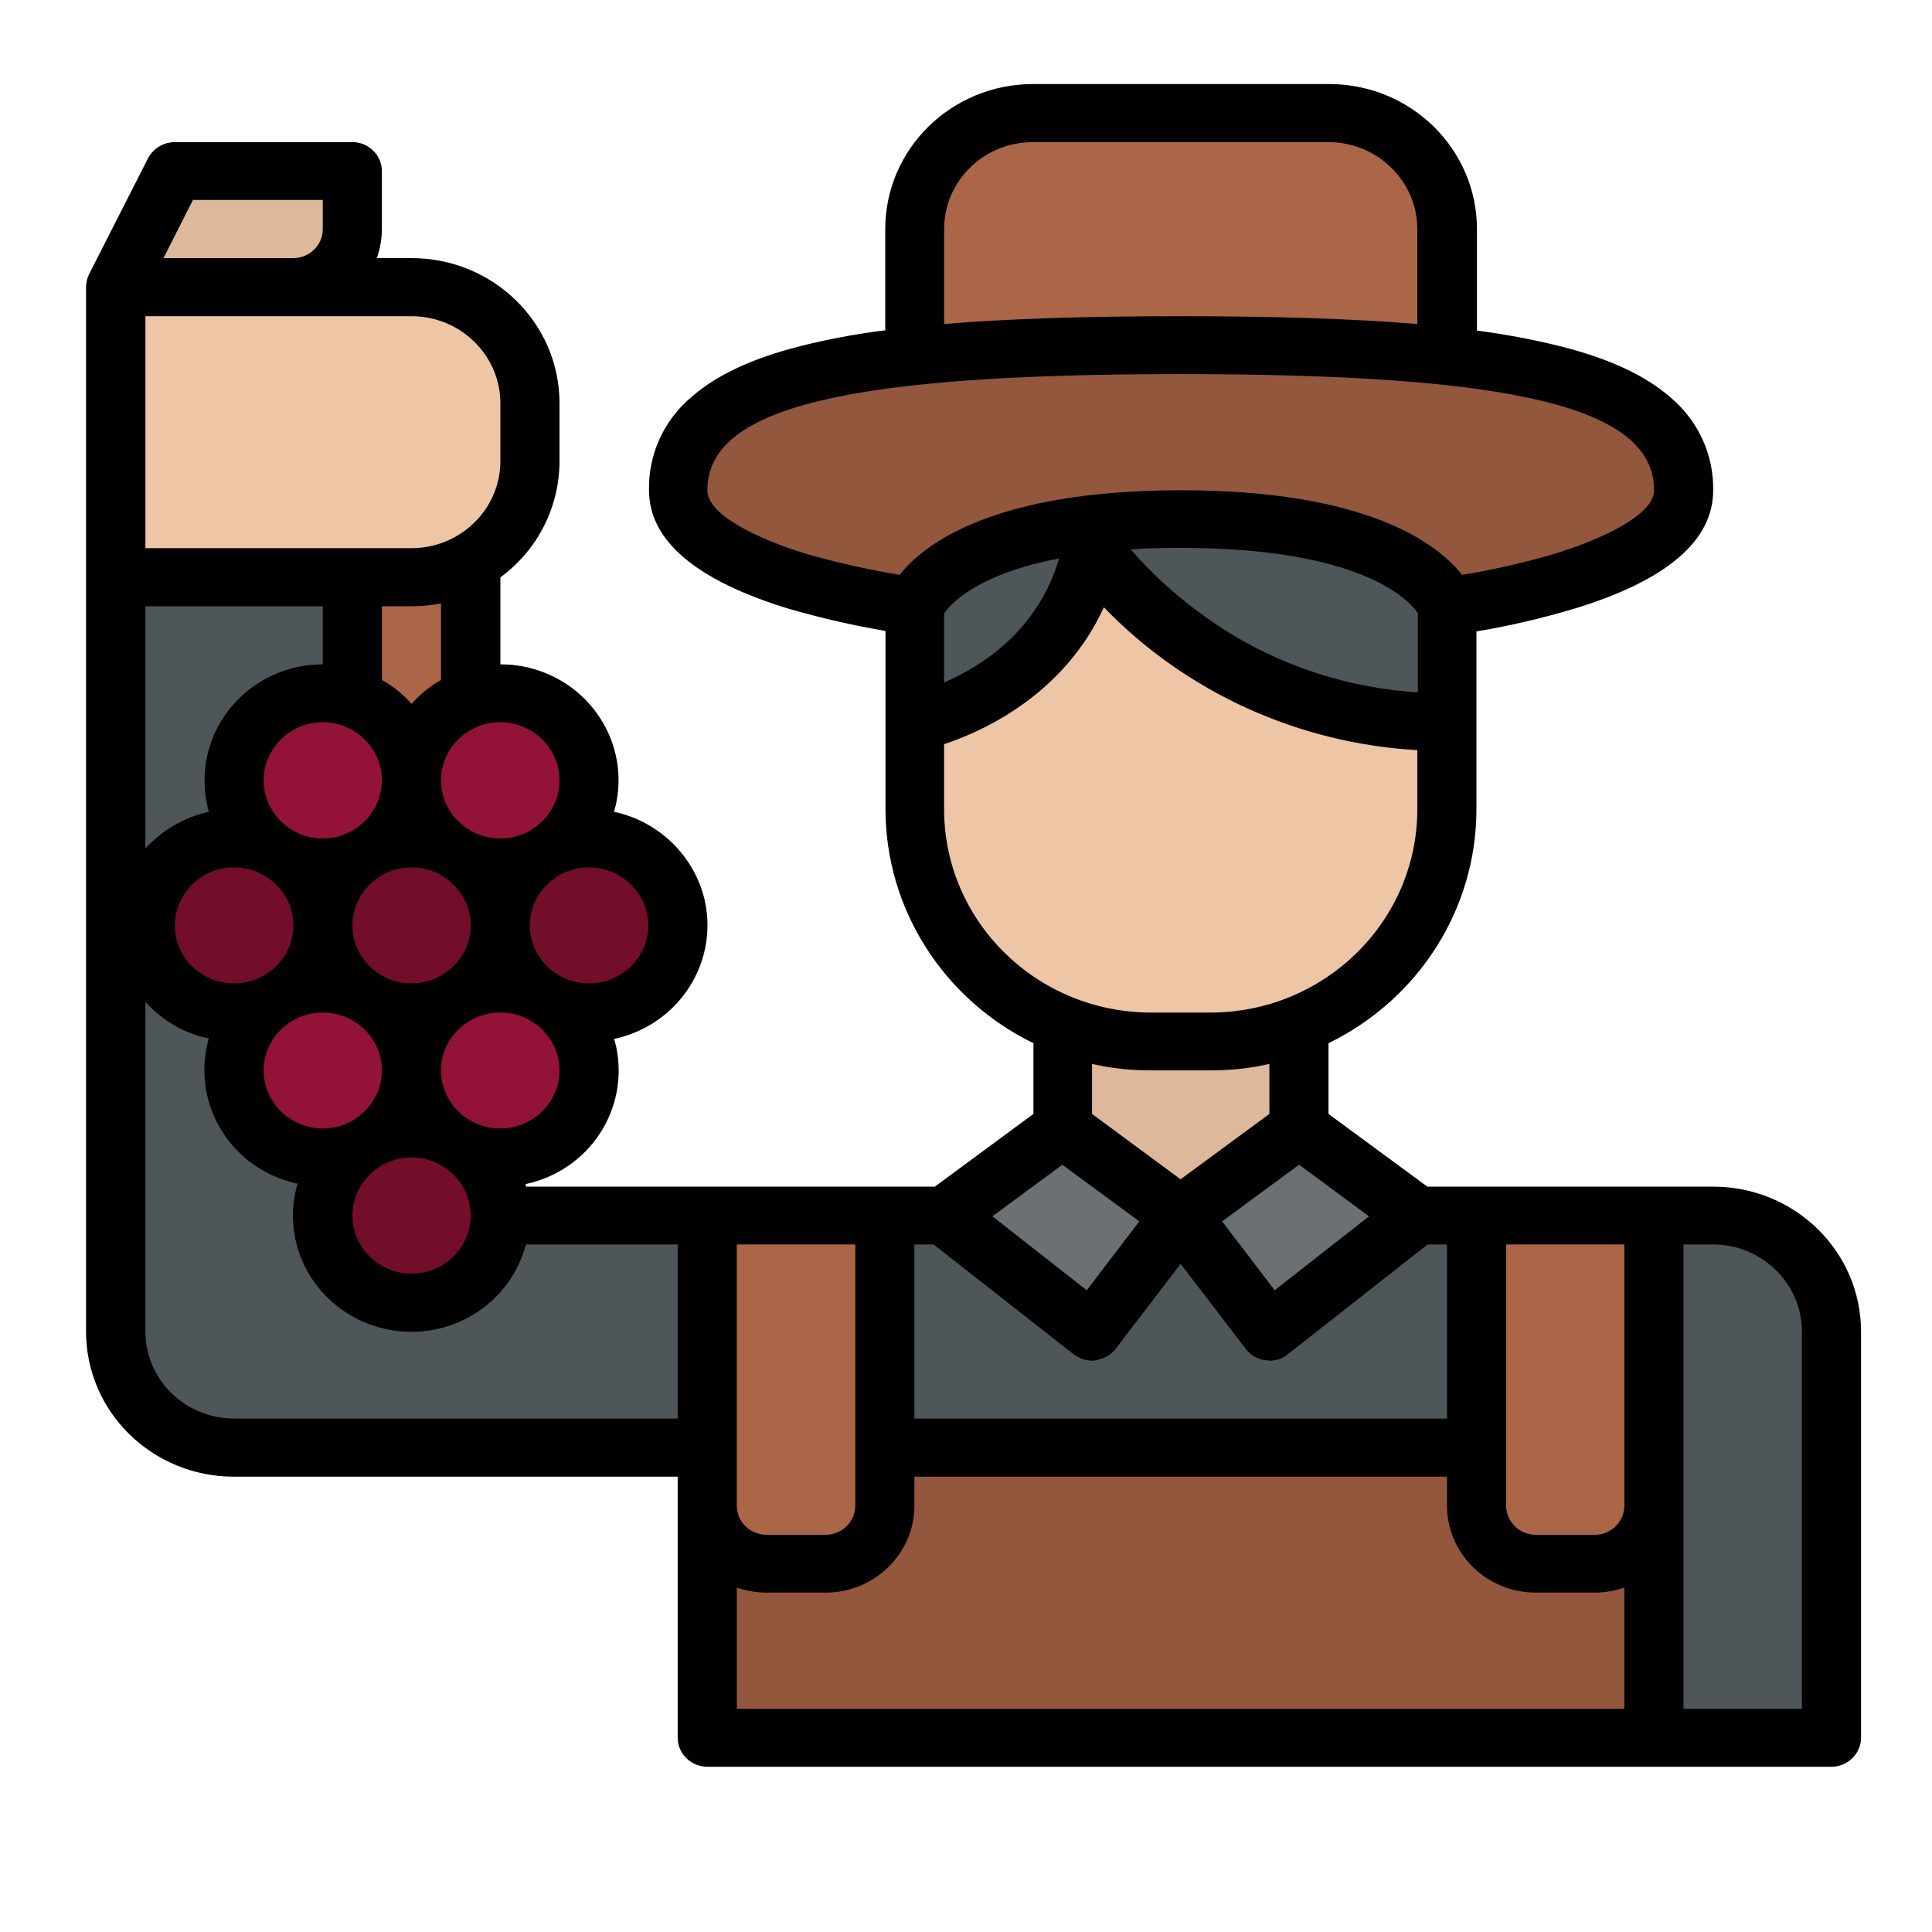
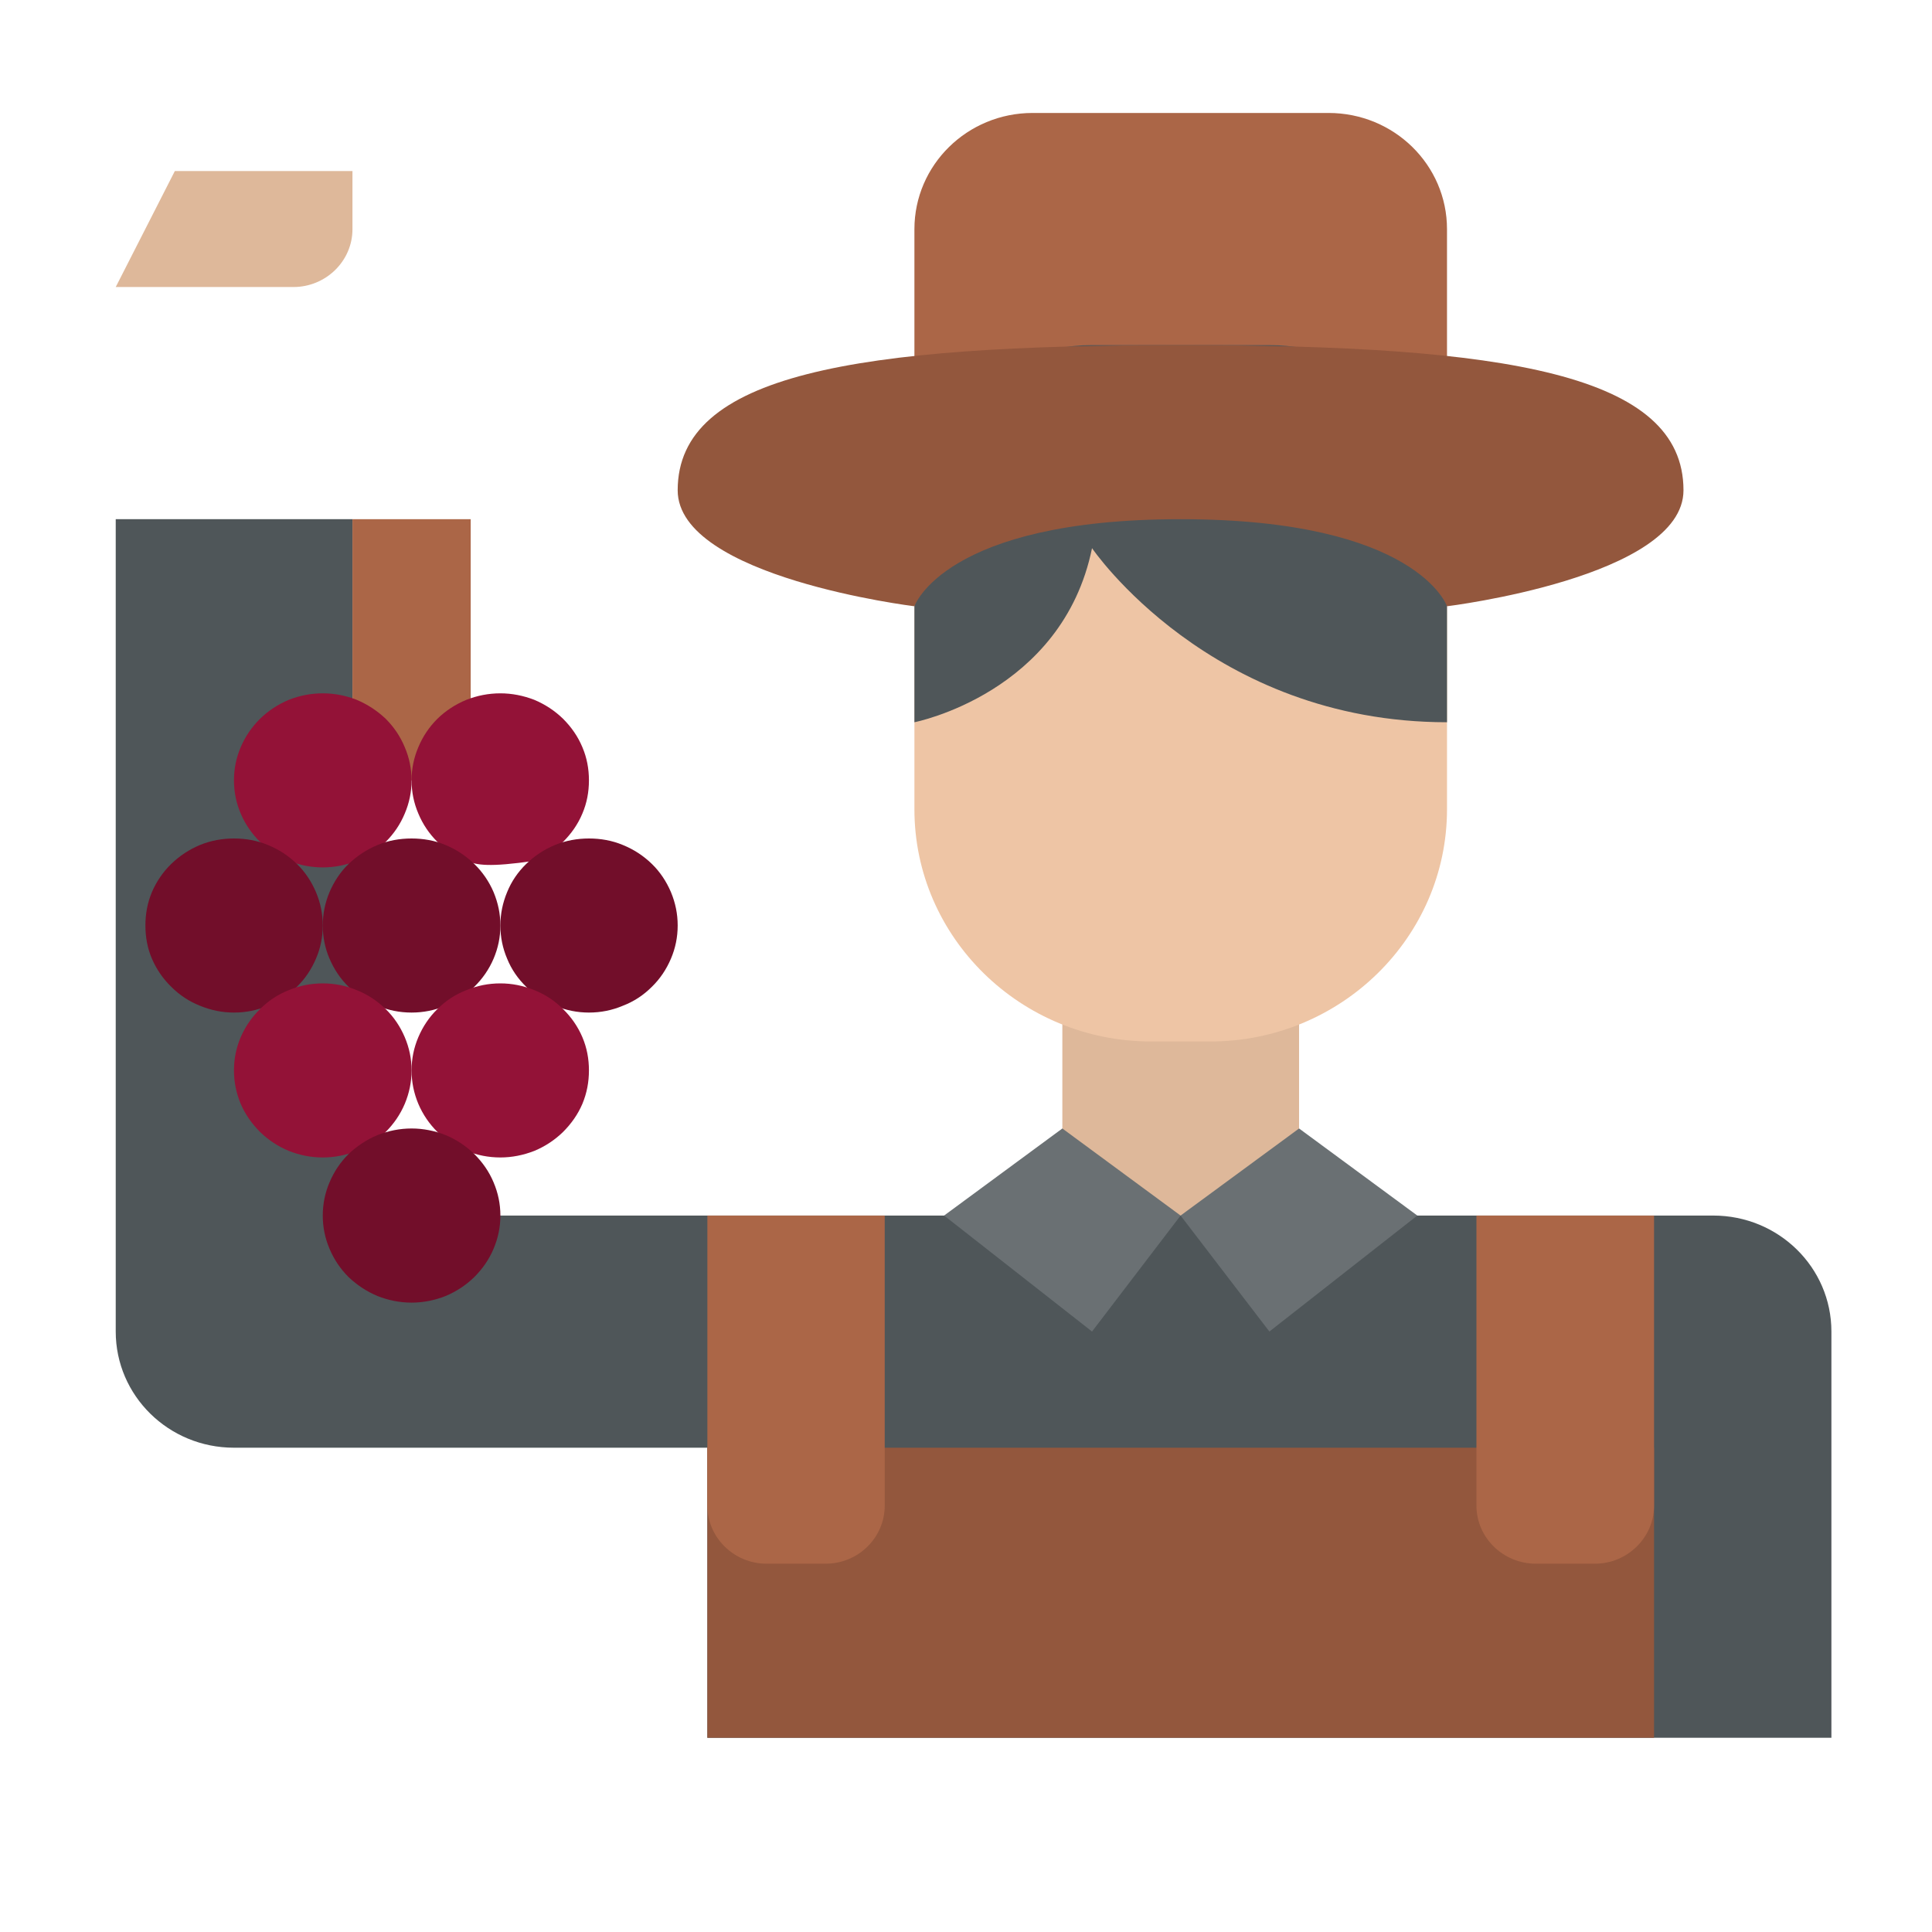
<svg xmlns="http://www.w3.org/2000/svg" width="40" zoomAndPan="magnify" viewBox="0 0 30 30" height="40" preserveAspectRatio="xMidYMid meet" version="1.0">
  <defs>
    <clipPath id="ec70844585">
      <path d="M 1.328 8 L 28.91 8 L 28.91 27 L 1.328 27 Z M 1.328 8 " clip-rule="nonzero" />
    </clipPath>
    <clipPath id="b6a46a3314">
      <path d="M 14 1.305 L 23 1.305 L 23 8 L 14 8 Z M 14 1.305 " clip-rule="nonzero" />
    </clipPath>
    <clipPath id="c1dcac6d5b">
-       <path d="M 1.328 4 L 9 4 L 9 9 L 1.328 9 Z M 1.328 4 " clip-rule="nonzero" />
-     </clipPath>
+       </clipPath>
    <clipPath id="dbf45e9c51">
      <path d="M 1.328 2 L 6 2 L 6 5 L 1.328 5 Z M 1.328 2 " clip-rule="nonzero" />
    </clipPath>
    <clipPath id="98126ea659">
      <path d="M 1.328 1.305 L 28.91 1.305 L 28.91 27.434 L 1.328 27.434 Z M 1.328 1.305 " clip-rule="nonzero" />
    </clipPath>
  </defs>
  <g clip-path="url(#ec70844585)">
    <path fill="#4f5659" d="M 26.602 18.875 L 5.473 18.875 L 5.473 8.062 L 1.797 8.062 L 1.797 20.676 C 1.797 21.672 2.617 22.48 3.633 22.48 L 10.984 22.48 L 10.984 26.984 L 28.438 26.984 L 28.438 20.676 C 28.438 19.68 27.617 18.875 26.602 18.875 Z M 26.602 18.875 " fill-opacity="1" fill-rule="nonzero" />
  </g>
  <path fill="#ab6647" d="M 5.473 8.062 L 7.309 8.062 L 7.309 12.117 L 5.473 12.117 Z M 5.473 8.062 " fill-opacity="1" fill-rule="nonzero" />
  <path fill="#deb89a" d="M 16.496 15.27 L 20.172 15.27 L 20.172 18.875 L 16.496 18.875 Z M 16.496 15.27 " fill-opacity="1" fill-rule="nonzero" />
  <g clip-path="url(#b6a46a3314)">
    <path fill="#ab6647" d="M 16.035 1.754 L 20.629 1.754 C 21.648 1.754 22.469 2.562 22.469 3.559 L 22.469 7.16 L 14.199 7.16 L 14.199 3.559 C 14.199 2.562 15.02 1.754 16.035 1.754 Z M 16.035 1.754 " fill-opacity="1" fill-rule="nonzero" />
  </g>
  <path fill="#eec5a5" d="M 14.199 8.062 L 22.469 8.062 L 22.469 12.566 C 22.469 14.555 20.82 16.172 18.793 16.172 L 17.875 16.172 C 15.848 16.172 14.199 14.555 14.199 12.566 Z M 14.199 8.062 " fill-opacity="1" fill-rule="nonzero" />
  <path fill="#4f5659" d="M 16.957 8.512 C 16.957 8.512 18.793 11.215 22.469 11.215 L 22.469 8.062 C 22.469 6.57 21.234 5.359 19.711 5.359 L 16.957 5.359 C 15.434 5.359 14.199 6.57 14.199 8.062 L 14.199 11.215 C 14.199 11.215 16.496 10.766 16.957 8.512 Z M 16.957 8.512 " fill-opacity="1" fill-rule="nonzero" />
  <path fill="#93573d" d="M 26.141 7.613 C 26.141 8.965 22.469 9.414 22.469 9.414 C 22.469 9.414 22.008 8.062 18.332 8.062 C 14.66 8.062 14.199 9.414 14.199 9.414 C 14.199 9.414 10.523 8.965 10.523 7.613 C 10.523 5.809 13.281 5.359 18.332 5.359 C 23.387 5.359 26.141 5.809 26.141 7.613 Z M 26.141 7.613 " fill-opacity="1" fill-rule="nonzero" />
  <path fill="#6a7073" d="M 16.496 17.523 L 18.332 18.875 L 16.957 20.676 L 14.66 18.875 Z M 16.496 17.523 " fill-opacity="1" fill-rule="nonzero" />
  <path fill="#93573d" d="M 10.984 22.48 L 25.684 22.48 L 25.684 26.984 L 10.984 26.984 Z M 10.984 22.48 " fill-opacity="1" fill-rule="nonzero" />
  <path fill="#ab6647" d="M 10.984 18.875 L 13.738 18.875 L 13.738 23.379 C 13.738 23.875 13.328 24.281 12.82 24.281 L 11.902 24.281 C 11.398 24.281 10.984 23.875 10.984 23.379 Z M 10.984 18.875 " fill-opacity="1" fill-rule="nonzero" />
  <path fill="#6a7073" d="M 20.172 17.523 L 18.332 18.875 L 19.711 20.676 L 22.008 18.875 Z M 20.172 17.523 " fill-opacity="1" fill-rule="nonzero" />
  <path fill="#ab6647" d="M 24.766 24.281 L 23.848 24.281 C 23.34 24.281 22.926 23.875 22.926 23.379 L 22.926 18.875 L 25.684 18.875 L 25.684 23.379 C 25.684 23.875 25.27 24.281 24.766 24.281 Z M 24.766 24.281 " fill-opacity="1" fill-rule="nonzero" />
  <g clip-path="url(#c1dcac6d5b)">
    <path fill="#eec5a5" d="M 1.797 4.457 L 6.391 4.457 C 7.406 4.457 8.227 5.266 8.227 6.262 L 8.227 7.16 C 8.227 8.16 7.406 8.965 6.391 8.965 L 1.797 8.965 Z M 1.797 4.457 " fill-opacity="1" fill-rule="nonzero" />
  </g>
  <g clip-path="url(#dbf45e9c51)">
    <path fill="#deb89a" d="M 4.555 4.457 L 1.797 4.457 L 2.715 2.656 L 5.473 2.656 L 5.473 3.559 C 5.473 4.055 5.059 4.457 4.555 4.457 Z M 4.555 4.457 " fill-opacity="1" fill-rule="nonzero" />
  </g>
  <path fill="#931237" d="M 6.391 12.117 C 6.391 12.297 6.355 12.469 6.285 12.633 C 6.215 12.801 6.117 12.945 5.988 13.074 C 5.855 13.199 5.707 13.297 5.539 13.367 C 5.371 13.434 5.195 13.469 5.012 13.469 C 4.828 13.469 4.652 13.434 4.484 13.367 C 4.316 13.297 4.168 13.199 4.039 13.074 C 3.91 12.945 3.809 12.801 3.738 12.633 C 3.668 12.469 3.633 12.297 3.633 12.117 C 3.633 11.938 3.668 11.766 3.738 11.602 C 3.809 11.434 3.91 11.289 4.039 11.16 C 4.168 11.035 4.316 10.938 4.484 10.867 C 4.652 10.801 4.828 10.766 5.012 10.766 C 5.195 10.766 5.371 10.801 5.539 10.867 C 5.707 10.938 5.855 11.035 5.988 11.16 C 6.117 11.289 6.215 11.434 6.285 11.602 C 6.355 11.766 6.391 11.938 6.391 12.117 Z M 6.391 12.117 " fill-opacity="1" fill-rule="nonzero" />
-   <path fill="#931237" d="M 9.145 12.117 C 9.145 12.297 9.113 12.469 9.043 12.633 C 8.973 12.801 8.871 12.945 8.742 13.074 C 8.613 13.199 8.465 13.297 8.297 13.367 C 8.125 13.434 7.949 13.469 7.77 13.469 C 7.586 13.469 7.41 13.434 7.242 13.367 C 7.07 13.297 6.922 13.199 6.793 13.074 C 6.664 12.945 6.566 12.801 6.496 12.633 C 6.426 12.469 6.391 12.297 6.391 12.117 C 6.391 11.938 6.426 11.766 6.496 11.602 C 6.566 11.434 6.664 11.289 6.793 11.16 C 6.922 11.035 7.07 10.938 7.242 10.867 C 7.41 10.801 7.586 10.766 7.77 10.766 C 7.949 10.766 8.125 10.801 8.297 10.867 C 8.465 10.938 8.613 11.035 8.742 11.16 C 8.871 11.289 8.973 11.434 9.043 11.602 C 9.113 11.766 9.145 11.938 9.145 12.117 Z M 9.145 12.117 " fill-opacity="1" fill-rule="nonzero" />
+   <path fill="#931237" d="M 9.145 12.117 C 9.145 12.297 9.113 12.469 9.043 12.633 C 8.973 12.801 8.871 12.945 8.742 13.074 C 8.613 13.199 8.465 13.297 8.297 13.367 C 7.586 13.469 7.41 13.434 7.242 13.367 C 7.07 13.297 6.922 13.199 6.793 13.074 C 6.664 12.945 6.566 12.801 6.496 12.633 C 6.426 12.469 6.391 12.297 6.391 12.117 C 6.391 11.938 6.426 11.766 6.496 11.602 C 6.566 11.434 6.664 11.289 6.793 11.16 C 6.922 11.035 7.07 10.938 7.242 10.867 C 7.41 10.801 7.586 10.766 7.77 10.766 C 7.949 10.766 8.125 10.801 8.297 10.867 C 8.465 10.938 8.613 11.035 8.742 11.16 C 8.871 11.289 8.973 11.434 9.043 11.602 C 9.113 11.766 9.145 11.938 9.145 12.117 Z M 9.145 12.117 " fill-opacity="1" fill-rule="nonzero" />
  <path fill="#720e2a" d="M 7.77 14.371 C 7.77 14.551 7.734 14.723 7.664 14.887 C 7.594 15.051 7.492 15.199 7.363 15.324 C 7.234 15.453 7.086 15.551 6.918 15.617 C 6.75 15.688 6.574 15.723 6.391 15.723 C 6.207 15.723 6.031 15.688 5.863 15.617 C 5.695 15.551 5.547 15.453 5.414 15.324 C 5.285 15.199 5.188 15.051 5.117 14.887 C 5.047 14.723 5.012 14.551 5.012 14.371 C 5.012 14.191 5.047 14.02 5.117 13.852 C 5.188 13.688 5.285 13.539 5.414 13.414 C 5.547 13.289 5.695 13.191 5.863 13.121 C 6.031 13.051 6.207 13.02 6.391 13.02 C 6.574 13.02 6.75 13.051 6.918 13.121 C 7.086 13.191 7.234 13.289 7.363 13.414 C 7.492 13.539 7.594 13.688 7.664 13.852 C 7.734 14.02 7.77 14.191 7.77 14.371 Z M 7.77 14.371 " fill-opacity="1" fill-rule="nonzero" />
  <path fill="#720e2a" d="M 10.523 14.371 C 10.523 14.551 10.488 14.723 10.418 14.887 C 10.348 15.051 10.25 15.199 10.121 15.324 C 9.992 15.453 9.844 15.551 9.672 15.617 C 9.504 15.688 9.328 15.723 9.145 15.723 C 8.965 15.723 8.789 15.688 8.617 15.617 C 8.449 15.551 8.301 15.453 8.172 15.324 C 8.043 15.199 7.941 15.051 7.875 14.887 C 7.805 14.723 7.77 14.551 7.77 14.371 C 7.77 14.191 7.805 14.02 7.875 13.852 C 7.941 13.688 8.043 13.539 8.172 13.414 C 8.301 13.289 8.449 13.191 8.617 13.121 C 8.789 13.051 8.965 13.02 9.145 13.02 C 9.328 13.02 9.504 13.051 9.672 13.121 C 9.844 13.191 9.992 13.289 10.121 13.414 C 10.25 13.539 10.348 13.688 10.418 13.852 C 10.488 14.02 10.523 14.191 10.523 14.371 Z M 10.523 14.371 " fill-opacity="1" fill-rule="nonzero" />
  <path fill="#720e2a" d="M 5.012 14.371 C 5.012 14.551 4.977 14.723 4.906 14.887 C 4.836 15.051 4.738 15.199 4.609 15.324 C 4.48 15.453 4.332 15.551 4.16 15.617 C 3.992 15.688 3.816 15.723 3.633 15.723 C 3.453 15.723 3.277 15.688 3.105 15.617 C 2.938 15.551 2.789 15.453 2.66 15.324 C 2.531 15.199 2.43 15.051 2.359 14.887 C 2.289 14.723 2.258 14.551 2.258 14.371 C 2.258 14.191 2.289 14.02 2.359 13.852 C 2.43 13.688 2.531 13.539 2.66 13.414 C 2.789 13.289 2.938 13.191 3.105 13.121 C 3.277 13.051 3.453 13.02 3.633 13.02 C 3.816 13.02 3.992 13.051 4.16 13.121 C 4.332 13.191 4.48 13.289 4.609 13.414 C 4.738 13.539 4.836 13.688 4.906 13.852 C 4.977 14.02 5.012 14.191 5.012 14.371 Z M 5.012 14.371 " fill-opacity="1" fill-rule="nonzero" />
  <path fill="#931237" d="M 9.145 16.621 C 9.145 16.801 9.113 16.973 9.043 17.141 C 8.973 17.305 8.871 17.449 8.742 17.578 C 8.613 17.703 8.465 17.801 8.297 17.871 C 8.125 17.938 7.949 17.973 7.77 17.973 C 7.586 17.973 7.41 17.938 7.242 17.871 C 7.07 17.801 6.922 17.703 6.793 17.578 C 6.664 17.449 6.566 17.305 6.496 17.141 C 6.426 16.973 6.391 16.801 6.391 16.621 C 6.391 16.441 6.426 16.27 6.496 16.105 C 6.566 15.941 6.664 15.793 6.793 15.668 C 6.922 15.539 7.07 15.441 7.242 15.375 C 7.41 15.305 7.586 15.27 7.77 15.27 C 7.949 15.27 8.125 15.305 8.297 15.375 C 8.465 15.441 8.613 15.539 8.742 15.668 C 8.871 15.793 8.973 15.941 9.043 16.105 C 9.113 16.27 9.145 16.441 9.145 16.621 Z M 9.145 16.621 " fill-opacity="1" fill-rule="nonzero" />
  <path fill="#931237" d="M 6.391 16.621 C 6.391 16.801 6.355 16.973 6.285 17.141 C 6.215 17.305 6.117 17.449 5.988 17.578 C 5.855 17.703 5.707 17.801 5.539 17.871 C 5.371 17.938 5.195 17.973 5.012 17.973 C 4.828 17.973 4.652 17.938 4.484 17.871 C 4.316 17.801 4.168 17.703 4.039 17.578 C 3.91 17.449 3.809 17.305 3.738 17.141 C 3.668 16.973 3.633 16.801 3.633 16.621 C 3.633 16.441 3.668 16.27 3.738 16.105 C 3.809 15.941 3.91 15.793 4.039 15.668 C 4.168 15.539 4.316 15.441 4.484 15.375 C 4.652 15.305 4.828 15.27 5.012 15.27 C 5.195 15.27 5.371 15.305 5.539 15.375 C 5.707 15.441 5.855 15.539 5.988 15.668 C 6.117 15.793 6.215 15.941 6.285 16.105 C 6.355 16.27 6.391 16.441 6.391 16.621 Z M 6.391 16.621 " fill-opacity="1" fill-rule="nonzero" />
  <path fill="#720e2a" d="M 7.77 18.875 C 7.77 19.055 7.734 19.227 7.664 19.391 C 7.594 19.559 7.492 19.703 7.363 19.832 C 7.234 19.957 7.086 20.055 6.918 20.125 C 6.75 20.191 6.574 20.227 6.391 20.227 C 6.207 20.227 6.031 20.191 5.863 20.125 C 5.695 20.055 5.547 19.957 5.414 19.832 C 5.285 19.703 5.188 19.559 5.117 19.391 C 5.047 19.227 5.012 19.055 5.012 18.875 C 5.012 18.695 5.047 18.523 5.117 18.359 C 5.188 18.191 5.285 18.047 5.414 17.918 C 5.547 17.793 5.695 17.695 5.863 17.625 C 6.031 17.559 6.207 17.523 6.391 17.523 C 6.574 17.523 6.75 17.559 6.918 17.625 C 7.086 17.695 7.234 17.793 7.363 17.918 C 7.492 18.047 7.594 18.191 7.664 18.359 C 7.734 18.523 7.77 18.695 7.77 18.875 Z M 7.77 18.875 " fill-opacity="1" fill-rule="nonzero" />
  <g clip-path="url(#98126ea659)">
-     <path fill="#000000" d="M 26.602 18.426 L 22.164 18.426 L 20.629 17.297 L 20.629 16.199 C 22.035 15.512 22.926 14.109 22.926 12.566 L 22.926 9.805 C 23.438 9.719 23.941 9.602 24.441 9.453 C 25.879 9.016 26.602 8.395 26.602 7.617 C 26.613 7.059 26.367 6.531 25.941 6.172 C 25.551 5.832 25 5.574 24.254 5.383 C 23.816 5.273 23.375 5.191 22.934 5.133 L 22.934 3.559 C 22.934 2.312 21.906 1.305 20.637 1.305 L 16.043 1.305 C 14.773 1.305 13.746 2.312 13.746 3.559 L 13.746 5.129 C 13.297 5.184 12.863 5.266 12.426 5.375 C 11.672 5.566 11.121 5.828 10.738 6.164 C 10.305 6.527 10.066 7.059 10.078 7.613 C 10.078 8.395 10.805 9.008 12.234 9.449 C 12.734 9.594 13.242 9.711 13.75 9.797 L 13.75 12.566 C 13.75 14.105 14.641 15.512 16.047 16.199 L 16.047 17.297 L 14.516 18.426 L 8.172 18.426 C 8.164 18.414 8.164 18.395 8.16 18.387 C 9.152 18.176 9.777 17.219 9.566 16.246 C 9.559 16.207 9.547 16.172 9.535 16.133 C 10.531 15.918 11.156 14.961 10.945 13.988 C 10.789 13.301 10.242 12.758 9.535 12.605 C 9.812 11.648 9.242 10.652 8.27 10.383 C 8.105 10.336 7.934 10.316 7.77 10.316 L 7.77 8.965 C 8.348 8.543 8.688 7.871 8.688 7.16 L 8.688 6.262 C 8.688 5.016 7.66 4.008 6.391 4.008 L 5.852 4.008 C 5.902 3.863 5.93 3.711 5.93 3.559 L 5.93 2.656 C 5.93 2.41 5.723 2.207 5.473 2.207 L 2.715 2.207 C 2.543 2.207 2.383 2.301 2.301 2.453 L 1.383 4.258 C 1.355 4.316 1.336 4.391 1.336 4.457 L 1.336 20.676 C 1.336 21.922 2.363 22.93 3.633 22.93 L 10.523 22.93 L 10.523 26.984 C 10.523 27.23 10.73 27.434 10.984 27.434 L 28.438 27.434 C 28.691 27.434 28.898 27.23 28.898 26.984 L 28.898 20.676 C 28.898 19.434 27.871 18.426 26.602 18.426 Z M 7.77 17.523 C 7.262 17.523 6.848 17.117 6.848 16.621 C 6.848 16.125 7.262 15.723 7.77 15.723 C 8.273 15.723 8.688 16.125 8.688 16.621 C 8.688 17.117 8.273 17.523 7.77 17.523 Z M 6.391 13.469 C 6.895 13.469 7.309 13.875 7.309 14.371 C 7.309 14.867 6.895 15.27 6.391 15.27 C 5.887 15.27 5.473 14.867 5.473 14.371 C 5.473 13.875 5.887 13.469 6.391 13.469 Z M 5.93 10.559 L 5.93 9.414 L 6.391 9.414 C 6.547 9.414 6.699 9.398 6.848 9.371 L 6.848 10.559 C 6.676 10.652 6.523 10.781 6.391 10.93 C 6.258 10.781 6.102 10.652 5.93 10.559 Z M 5.012 13.02 C 4.508 13.02 4.094 12.613 4.094 12.117 C 4.094 11.621 4.508 11.215 5.012 11.215 C 5.516 11.215 5.93 11.621 5.93 12.117 C 5.93 12.613 5.516 13.02 5.012 13.02 Z M 4.555 14.371 C 4.555 14.867 4.141 15.27 3.633 15.27 C 3.129 15.27 2.715 14.867 2.715 14.371 C 2.715 13.875 3.129 13.469 3.633 13.469 C 4.141 13.469 4.555 13.875 4.555 14.371 Z M 5.012 15.723 C 5.516 15.723 5.93 16.125 5.93 16.621 C 5.93 17.117 5.516 17.523 5.012 17.523 C 4.508 17.523 4.094 17.117 4.094 16.621 C 4.094 16.125 4.508 15.723 5.012 15.723 Z M 6.391 17.973 C 6.895 17.973 7.309 18.379 7.309 18.875 C 7.309 19.371 6.895 19.777 6.391 19.777 C 5.887 19.777 5.473 19.371 5.473 18.875 C 5.473 18.379 5.887 17.973 6.391 17.973 Z M 9.145 13.469 C 9.652 13.469 10.066 13.875 10.066 14.371 C 10.066 14.867 9.652 15.27 9.145 15.27 C 8.641 15.27 8.227 14.867 8.227 14.371 C 8.227 13.875 8.641 13.469 9.145 13.469 Z M 8.688 12.117 C 8.688 12.613 8.273 13.02 7.77 13.02 C 7.262 13.02 6.848 12.613 6.848 12.117 C 6.848 11.621 7.262 11.215 7.77 11.215 C 8.273 11.215 8.688 11.621 8.688 12.117 Z M 2.996 3.105 L 5.012 3.105 L 5.012 3.559 C 5.012 3.805 4.805 4.008 4.555 4.008 L 2.539 4.008 Z M 2.258 4.91 L 6.391 4.91 C 7.148 4.91 7.77 5.516 7.77 6.262 L 7.77 7.16 C 7.77 7.906 7.148 8.512 6.391 8.512 L 2.258 8.512 Z M 2.258 9.414 L 5.012 9.414 L 5.012 10.316 C 3.996 10.316 3.176 11.125 3.176 12.117 C 3.176 12.281 3.199 12.449 3.242 12.605 C 2.859 12.691 2.516 12.891 2.258 13.176 Z M 10.523 22.027 L 3.633 22.027 C 2.875 22.027 2.258 21.422 2.258 20.676 L 2.258 15.559 C 2.516 15.844 2.859 16.047 3.242 16.125 C 2.969 17.086 3.531 18.082 4.508 18.352 C 4.547 18.363 4.582 18.375 4.621 18.379 C 4.34 19.336 4.902 20.332 5.879 20.609 C 6.855 20.887 7.871 20.332 8.152 19.375 C 8.16 19.359 8.164 19.344 8.172 19.324 L 10.523 19.324 Z M 21.258 18.887 L 19.793 20.035 L 18.977 18.965 L 20.172 18.086 Z M 18.332 18.312 L 16.957 17.297 L 16.957 16.52 C 17.254 16.59 17.562 16.621 17.875 16.621 L 18.793 16.621 C 19.102 16.621 19.414 16.59 19.711 16.52 L 19.711 17.297 Z M 22.008 10.75 C 20.785 10.672 19.613 10.246 18.637 9.52 C 18.242 9.234 17.879 8.902 17.559 8.531 C 17.801 8.512 18.059 8.508 18.34 8.508 C 21.129 8.508 21.871 9.309 22.016 9.52 L 22.016 10.75 Z M 14.66 3.559 C 14.66 2.812 15.277 2.207 16.035 2.207 L 20.629 2.207 C 21.387 2.207 22.008 2.812 22.008 3.559 L 22.008 5.031 C 21.016 4.949 19.816 4.91 18.332 4.91 C 16.852 4.91 15.652 4.949 14.66 5.031 Z M 13.969 8.926 C 13.477 8.844 12.98 8.734 12.5 8.594 C 11.766 8.367 10.984 7.996 10.984 7.613 C 10.984 6.332 13.113 5.809 18.332 5.809 C 23.555 5.809 25.684 6.332 25.684 7.613 C 25.684 7.988 24.906 8.359 24.18 8.586 C 23.695 8.734 23.203 8.844 22.703 8.926 C 22.312 8.434 21.227 7.613 18.34 7.613 C 15.449 7.613 14.359 8.434 13.969 8.926 Z M 16.445 8.672 C 16.117 9.797 15.238 10.348 14.66 10.598 L 14.66 9.527 C 14.762 9.375 15.176 8.914 16.445 8.672 Z M 14.66 12.566 L 14.66 11.555 C 15.277 11.352 16.523 10.781 17.141 9.43 C 18.414 10.75 20.16 11.543 22.008 11.648 L 22.008 12.566 C 22.008 14.309 20.566 15.723 18.793 15.723 L 17.875 15.723 C 16.102 15.723 14.66 14.309 14.66 12.566 Z M 16.496 18.086 L 17.691 18.965 L 16.875 20.035 L 15.41 18.887 Z M 14.199 19.324 L 14.496 19.324 L 16.668 21.027 C 16.75 21.086 16.852 21.129 16.957 21.129 C 16.973 21.129 16.996 21.129 17.012 21.121 C 17.133 21.105 17.25 21.043 17.324 20.945 L 18.332 19.625 L 19.344 20.945 C 19.418 21.043 19.527 21.109 19.652 21.121 C 19.672 21.121 19.695 21.129 19.711 21.129 C 19.816 21.129 19.918 21.094 20 21.027 L 22.168 19.324 L 22.469 19.324 L 22.469 22.027 L 14.199 22.027 Z M 11.441 19.324 L 13.281 19.324 L 13.281 23.379 C 13.281 23.629 13.074 23.832 12.82 23.832 L 11.902 23.832 C 11.648 23.832 11.441 23.629 11.441 23.379 Z M 25.223 26.535 L 11.441 26.535 L 11.441 24.652 C 11.594 24.703 11.746 24.73 11.902 24.73 L 12.82 24.73 C 13.578 24.73 14.199 24.125 14.199 23.379 L 14.199 22.93 L 22.469 22.93 L 22.469 23.379 C 22.469 24.125 23.086 24.73 23.848 24.73 L 24.766 24.73 C 24.918 24.73 25.074 24.703 25.223 24.652 Z M 25.223 23.379 C 25.223 23.629 25.016 23.832 24.766 23.832 L 23.848 23.832 C 23.594 23.832 23.387 23.629 23.387 23.379 L 23.387 19.324 L 25.223 19.324 Z M 27.98 26.535 L 26.141 26.535 L 26.141 19.324 L 26.602 19.324 C 27.359 19.324 27.98 19.934 27.98 20.676 Z M 27.98 26.535 " fill-opacity="1" fill-rule="nonzero" />
-   </g>
+     </g>
</svg>